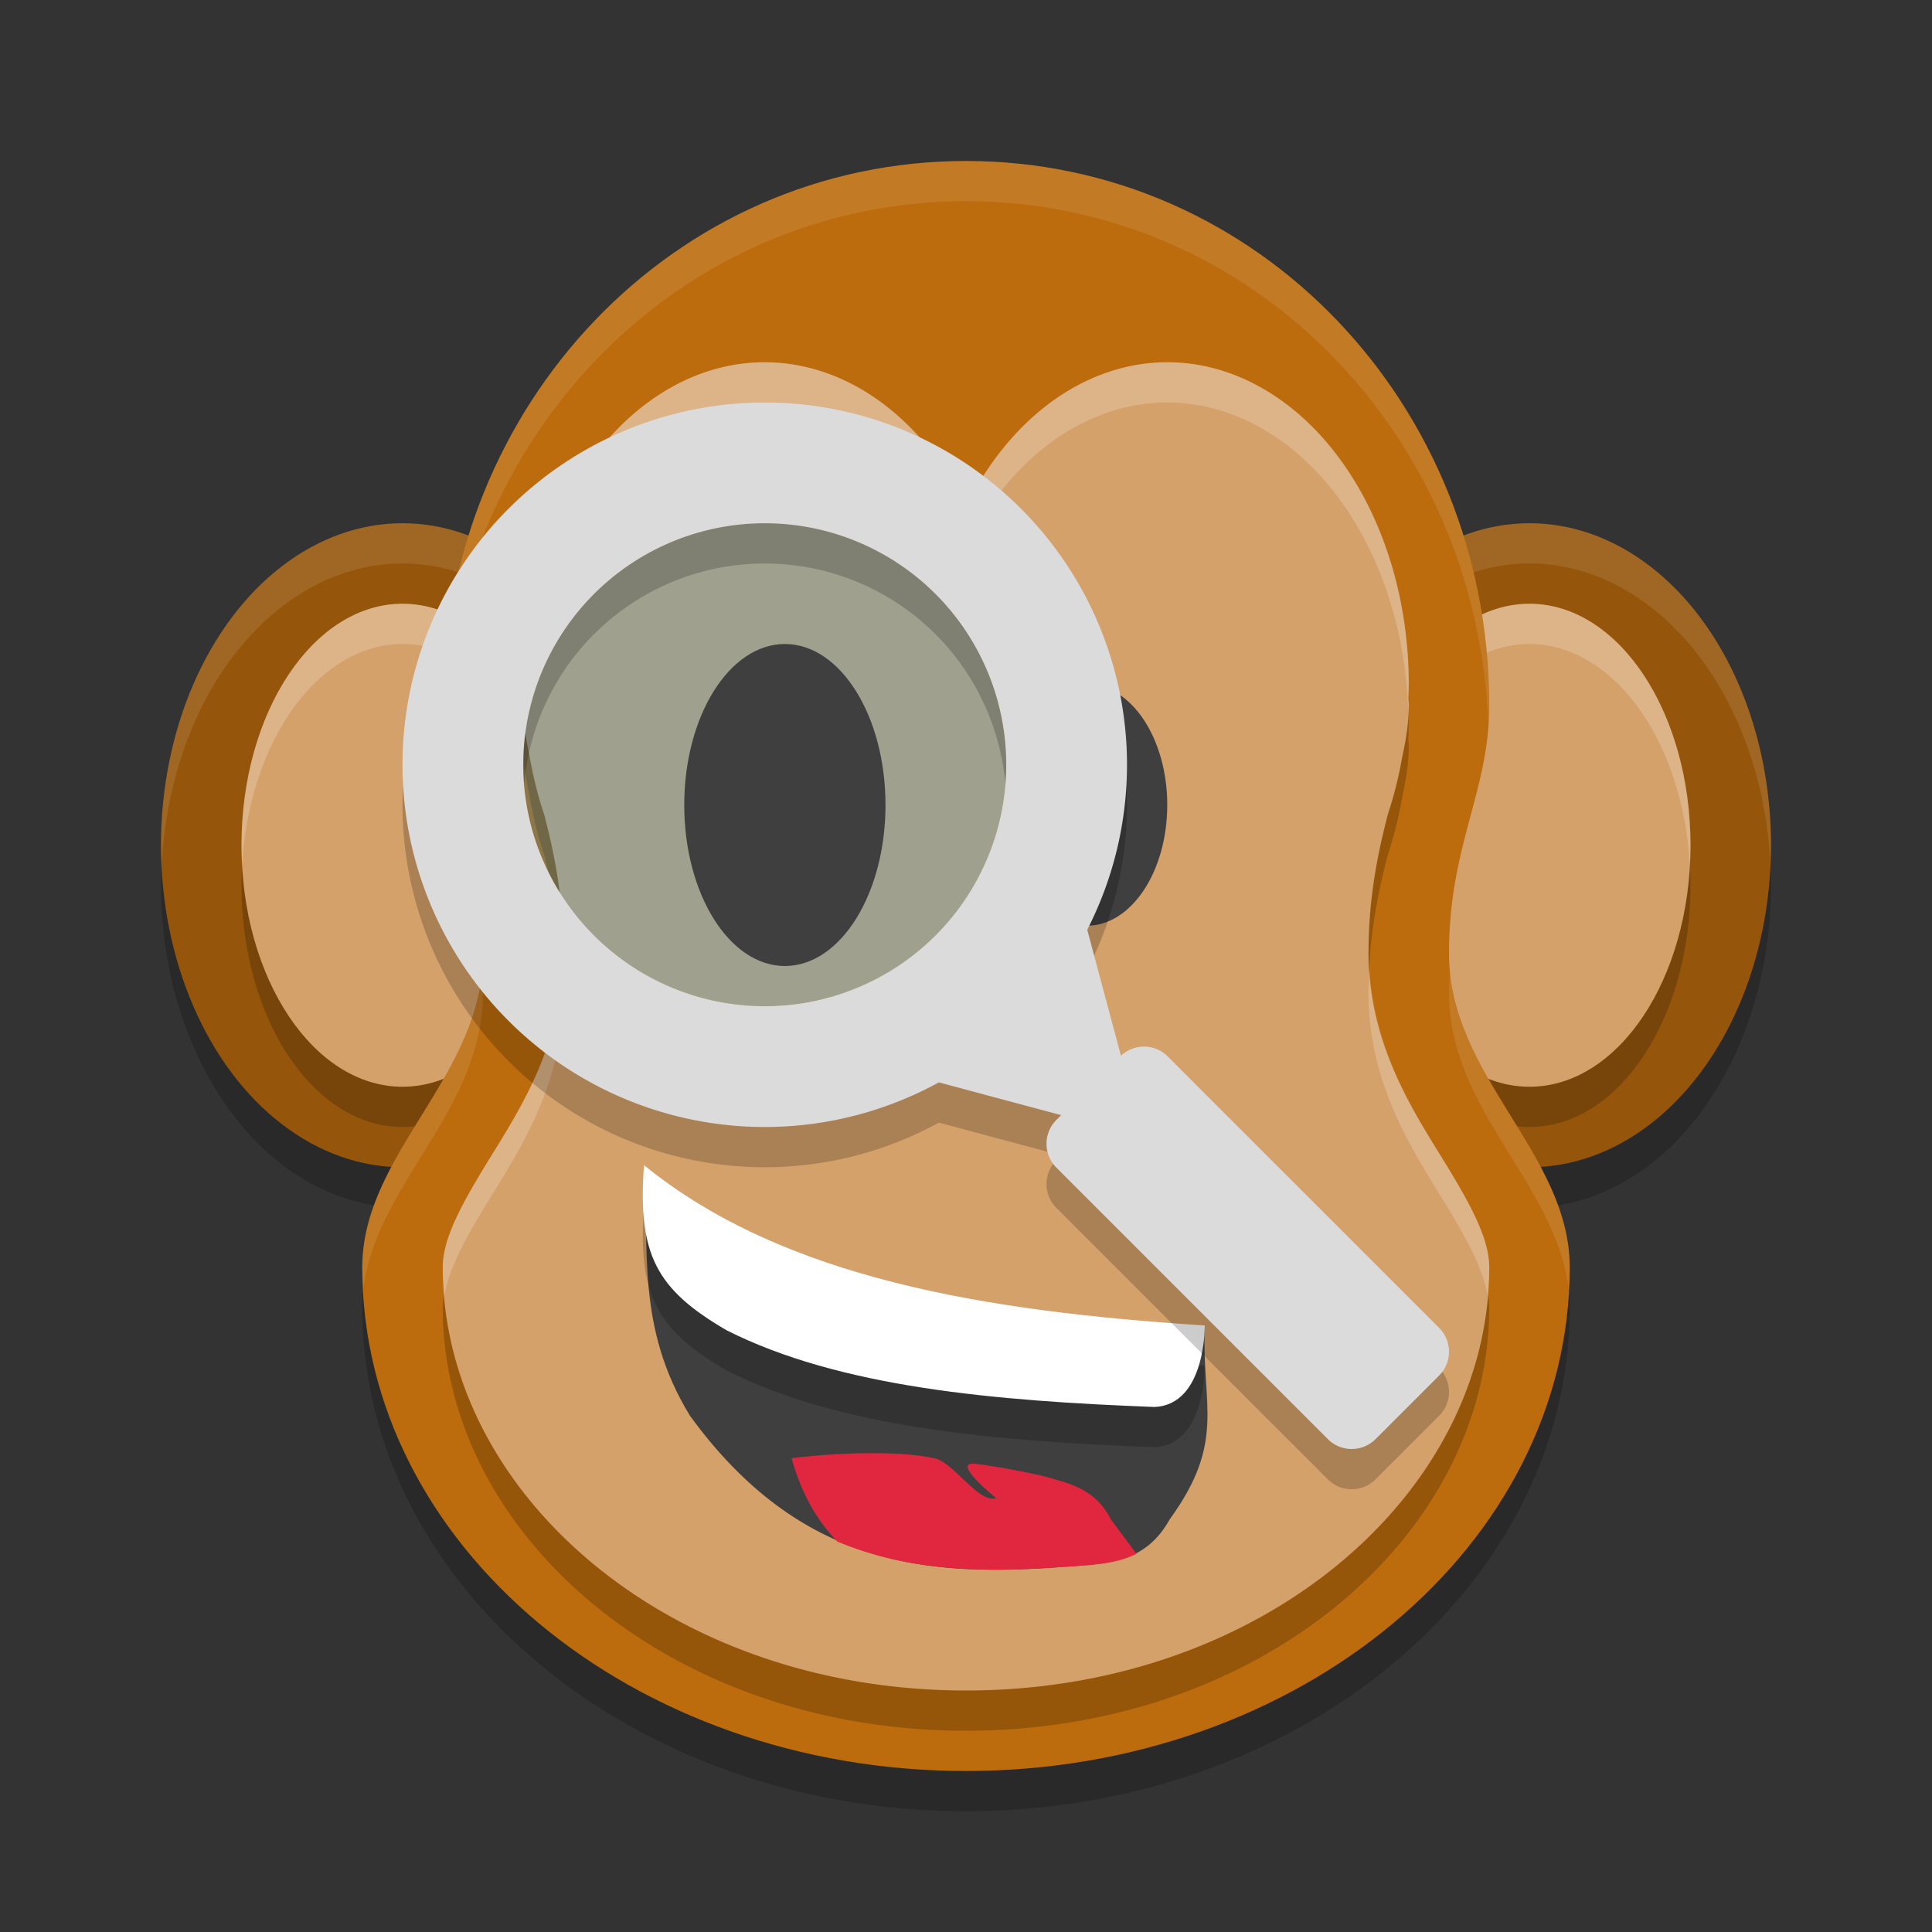
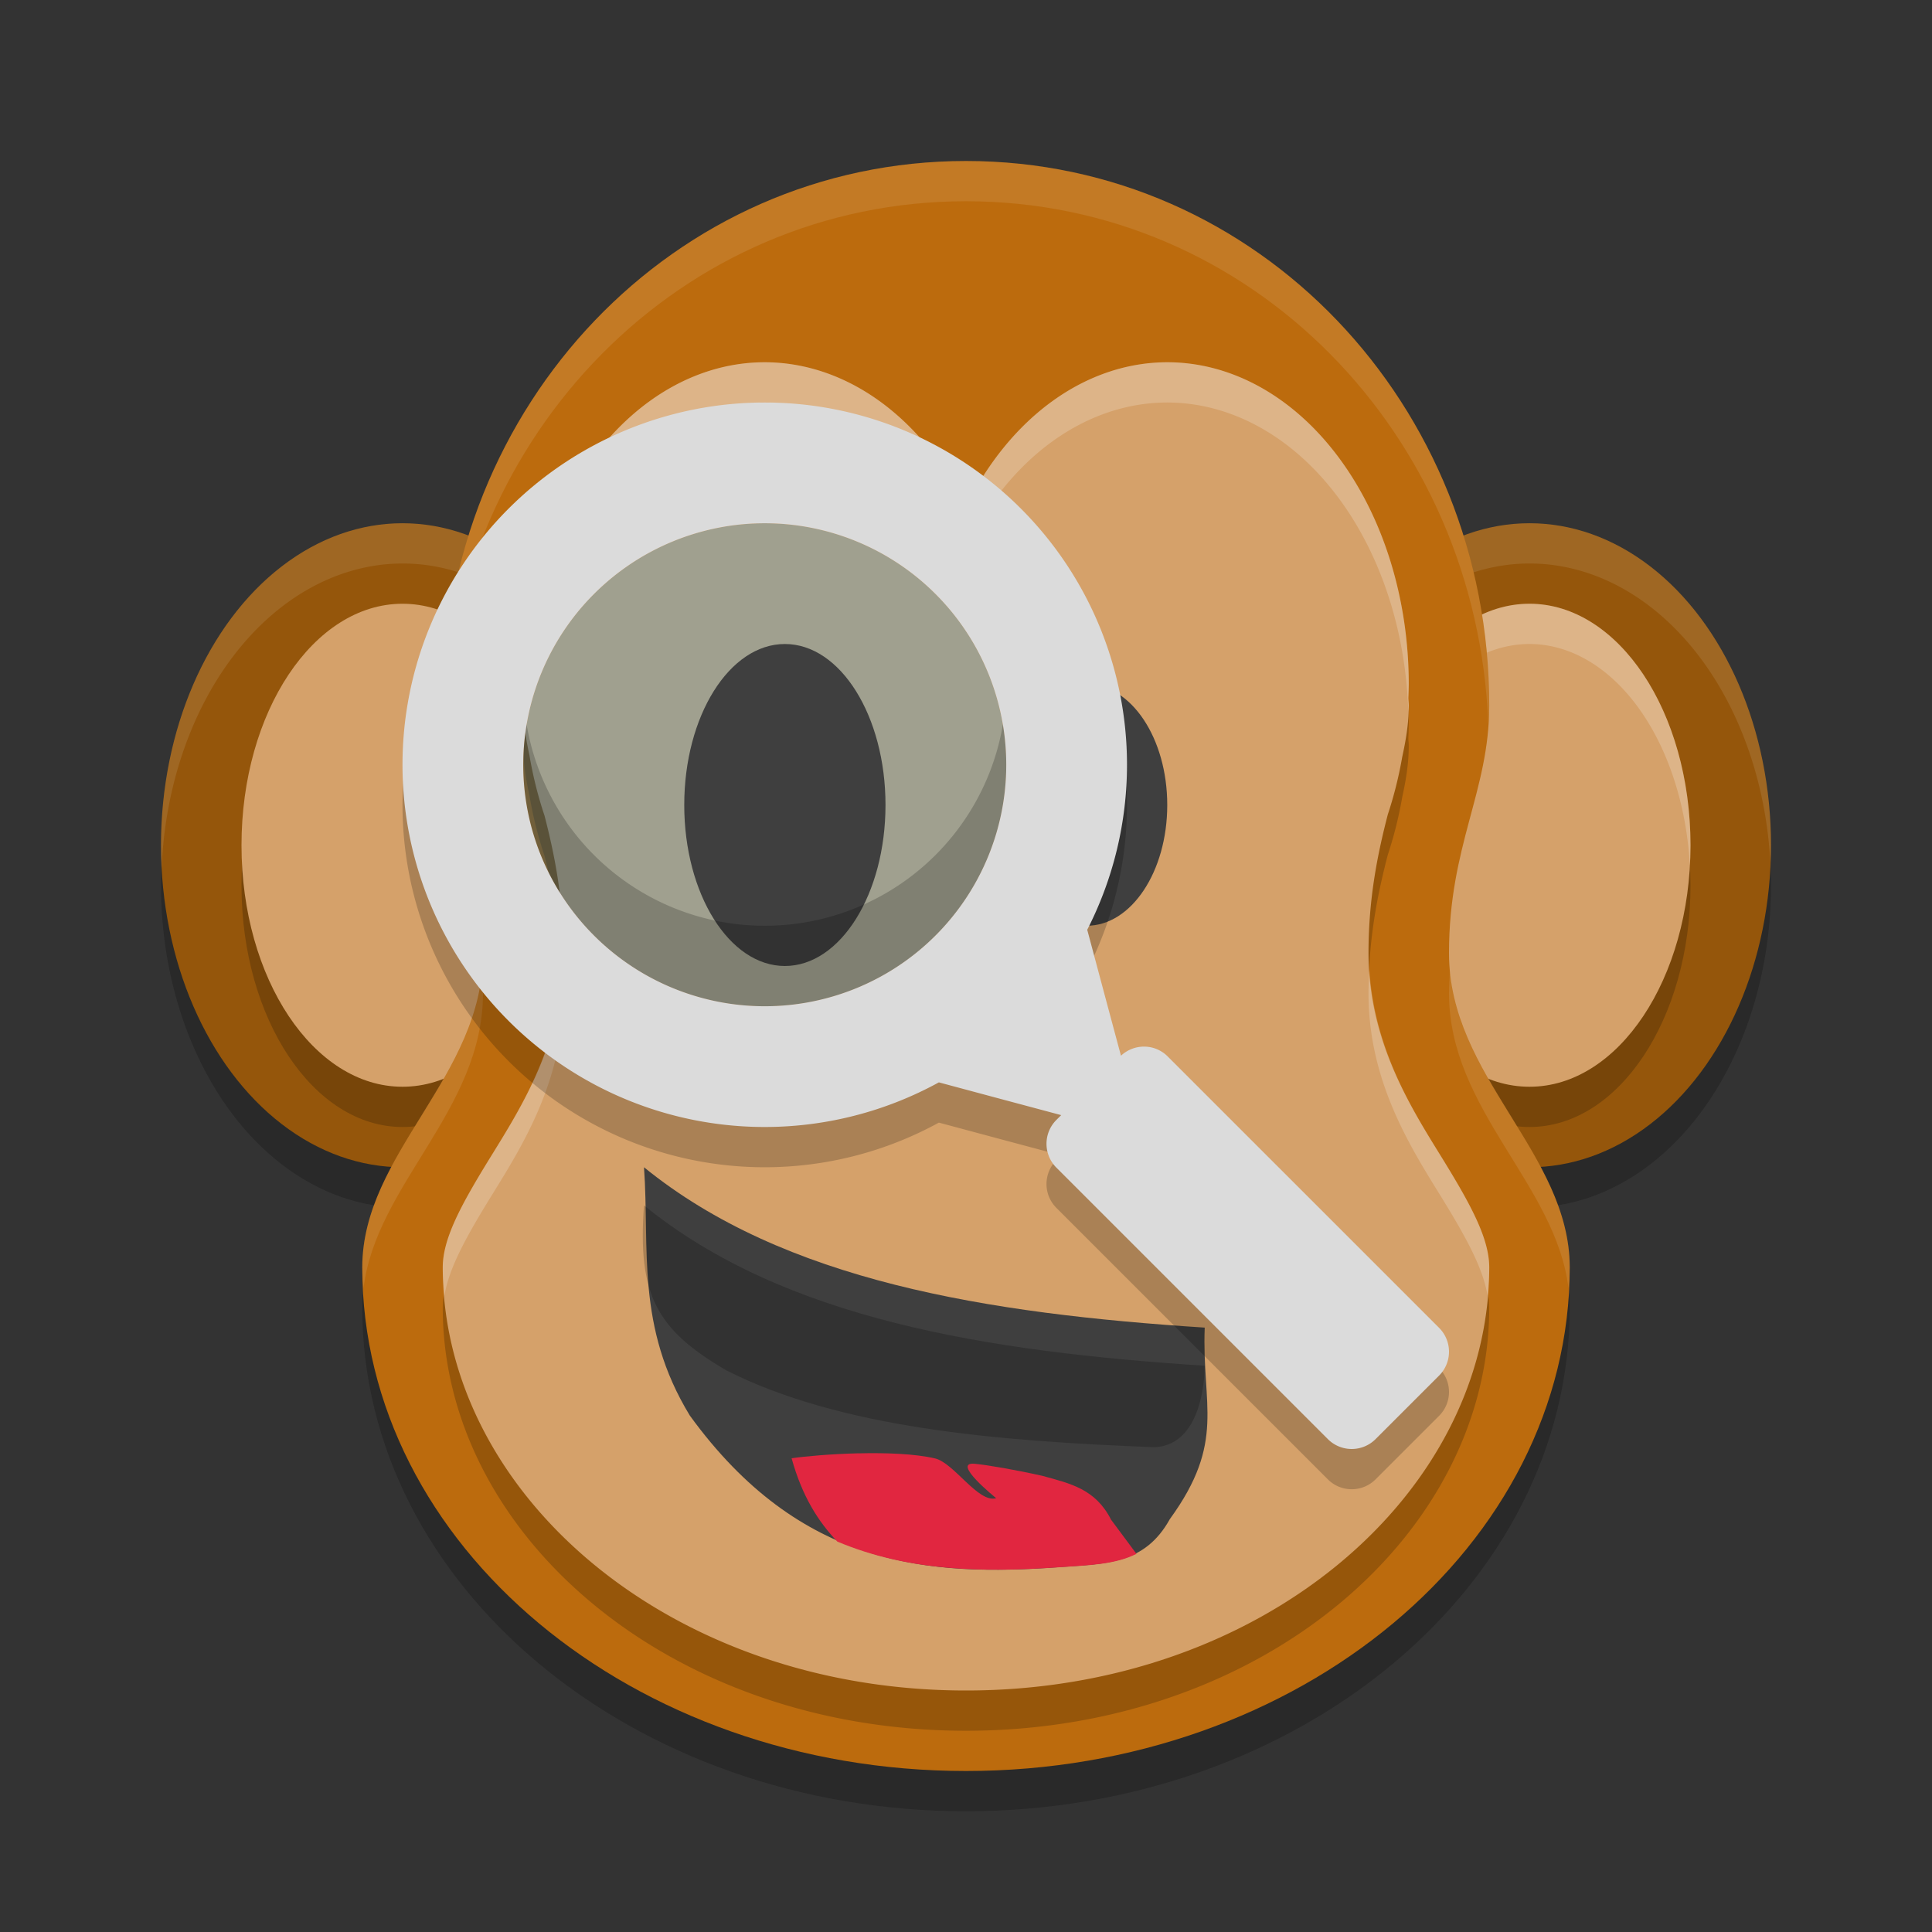
<svg xmlns="http://www.w3.org/2000/svg" width="48" height="48" version="1">
  <rect width="100%" height="100%" fill="#333333" stroke="none" />
  <ellipse style="opacity:0.2" cx="38" cy="22" rx="6" ry="8" />
  <ellipse style="opacity:0.2" cx="10" cy="22" rx="6" ry="8" />
  <path style="opacity:0.2" d="m 24,5 c -7.256,-1.473e-4 -13,6.057 -13,13.529 6e-6,2.138 1,3.47 1,6.148 0,3.073 -2.995,4.969 -3,7.809 -9.27e-5,6.911 6.716,12.514 15,12.514 8.284,-5.6e-5 15,-5.603 15,-12.514 -0.005,-2.839 -3,-4.736 -3,-7.809 0,-2.678 1,-4.011 1,-6.148 C 37,11.057 31.256,5 24,5 Z" />
  <ellipse style="fill:#95560b" cx="38" cy="21" rx="6" ry="8" />
  <path style="opacity:0.1;fill:#ffffff" d="M 38 13 A 6 8 0 0 0 32 21 A 6 8 0 0 0 32.016 21.566 A 6 8 0 0 1 38 14 A 6 8 0 0 1 43.984 21.432 A 6 8 0 0 0 44 21 A 6 8 0 0 0 38 13 z" />
  <ellipse style="opacity:0.2" cx="38" cy="22" rx="4" ry="6" />
  <ellipse style="fill:#d5a16a" cx="38" cy="21" rx="4" ry="6" />
  <path style="opacity:0.2;fill:#ffffff" d="M 38 15 A 4 6 0 0 0 34 21 A 4 6 0 0 0 34.016 21.502 A 4 6 0 0 1 38 16 A 4 6 0 0 1 41.984 21.498 A 4 6 0 0 0 42 21 A 4 6 0 0 0 38 15 z" />
  <ellipse style="fill:#95560b" cx="10" cy="21" rx="6" ry="8" />
  <path style="opacity:0.1;fill:#ffffff" d="M 10 13 A 6 8 0 0 0 4 21 A 6 8 0 0 0 4.016 21.566 A 6 8 0 0 1 10 14 A 6 8 0 0 1 15.984 21.432 A 6 8 0 0 0 16 21 A 6 8 0 0 0 10 13 z" />
  <ellipse style="opacity:0.2" cx="10" cy="22" rx="4" ry="6" />
  <ellipse style="fill:#d5a16a" cx="10" cy="21" rx="4" ry="6" />
-   <path style="opacity:0.2;fill:#ffffff" d="M 10 15 A 4 6 0 0 0 6 21 A 4 6 0 0 0 6.016 21.502 A 4 6 0 0 1 10 16 A 4 6 0 0 1 13.984 21.498 A 4 6 0 0 0 14 21 A 4 6 0 0 0 10 15 z" />
  <path style="fill:#bc6b0d" d="M 24 4 C 16.744 4 11 10.057 11 17.529 C 11 19.667 12 21 12 23.678 C 12 26.75 9.005 28.647 9 31.486 C 9 38.397 15.716 44 24 44 C 32.284 44 39 38.397 39 31.486 C 38.995 28.647 36 26.75 36 23.678 C 36 21 37 19.667 37 17.529 C 37 10.057 31.256 4 24 4 z" />
  <path style="opacity:0.1;fill:#ffffff" d="M 24 4 C 16.744 4 11 10.057 11 17.529 C 11 17.69 11.015 17.838 11.025 17.99 C 11.296 10.77 16.921 5 24 5 C 31.079 5 36.704 10.77 36.975 17.99 C 36.985 17.838 37 17.69 37 17.529 C 37 10.057 31.256 4 24 4 z M 11.975 24.113 C 11.712 26.934 9.005 28.784 9 31.486 C 9 31.664 9.022 31.836 9.031 32.012 C 9.339 29.428 12 27.576 12 24.678 C 12 24.478 11.985 24.299 11.975 24.113 z M 36.025 24.113 C 36.015 24.299 36 24.478 36 24.678 C 36 27.576 38.662 29.428 38.969 32.012 C 38.978 31.836 39 31.664 39 31.486 C 38.995 28.784 36.288 26.934 36.025 24.113 z" />
  <path style="opacity:0.2" d="m 19,10 a 6,8 0 0 0 -6,8 6,8 0 0 0 0.012,0.312 c -0.002,0.076 -0.012,0.138 -0.012,0.217 10e-7,0.42 0.063,0.816 0.154,1.238 a 6,8 0 0 0 0.375,1.498 C 13.761,22.169 14,23.285 14,24.678 14,26.864 12.96,28.495 12.203,29.721 11.446,30.946 11.001,31.773 11,32.49 11.003,38.104 16.619,43 24,43 31.381,43 36.997,38.104 37,32.49 36.999,31.773 36.554,30.946 35.797,29.721 35.04,28.495 34,26.864 34,24.678 c 0,-1.407 0.245,-2.532 0.479,-3.439 a 6,8 0 0 0 0.359,-1.434 C 34.934,19.369 35,18.96 35,18.529 c -10e-7,-0.071 -0.009,-0.125 -0.01,-0.193 A 6,8 0 0 0 35,18 6,8 0 0 0 29,10 6,8 0 0 0 24,13.588 6,8 0 0 0 19,10 Z" />
  <path style="fill:#d5a16a" d="M 19 9 A 6 8 0 0 0 13 17 A 6 8 0 0 0 13.012 17.312 C 13.01 17.389 13 17.45 13 17.529 C 13 17.949 13.063 18.345 13.154 18.768 A 6 8 0 0 0 13.529 20.266 C 13.761 21.169 14 22.285 14 23.678 C 14 25.864 12.96 27.495 12.203 28.721 C 11.446 29.946 11.001 30.773 11 31.49 C 11.003 37.104 16.619 42 24 42 C 31.381 42 36.997 37.104 37 31.49 C 36.999 30.773 36.554 29.946 35.797 28.721 C 35.04 27.495 34 25.864 34 23.678 C 34 22.271 34.245 21.146 34.479 20.238 A 6 8 0 0 0 34.838 18.805 C 34.934 18.369 35 17.96 35 17.529 C 35 17.459 34.991 17.404 34.99 17.336 A 6 8 0 0 0 35 17 A 6 8 0 0 0 29 9 A 6 8 0 0 0 24 12.588 A 6 8 0 0 0 19 9 z" />
  <path style="opacity:0.25;fill:#009cff" d="m 19,13 a 6,6 0 0 1 6,6 6,6 0 0 1 -6,6 6,6 0 0 1 -6,-6 6,6 0 0 1 6,-6 z" />
  <path style="opacity:0.2;fill:#ffffff" d="M 19 9 A 6 8 0 0 0 13 17 A 6 8 0 0 0 13.012 17.312 C 13.01 17.389 13 17.45 13 17.529 C 13 17.575 13.008 17.619 13.01 17.664 A 6 8 0 0 1 19 10 A 6 8 0 0 1 24 13.588 A 6 8 0 0 1 29 10 A 6 8 0 0 1 34.988 17.689 C 34.99 17.636 35 17.584 35 17.529 C 35 17.459 34.991 17.404 34.99 17.336 A 6 8 0 0 0 35 17 A 6 8 0 0 0 29 9 A 6 8 0 0 0 24 12.588 A 6 8 0 0 0 19 9 z M 34.023 24.088 C 34.014 24.283 34 24.471 34 24.678 C 34 26.864 35.04 28.495 35.797 29.721 C 36.454 30.785 36.856 31.541 36.957 32.193 C 36.977 31.96 37 31.727 37 31.49 C 36.999 30.773 36.554 29.946 35.797 28.721 C 35.089 27.574 34.144 26.067 34.023 24.088 z M 13.977 24.09 C 13.856 26.068 12.911 27.574 12.203 28.721 C 11.446 29.946 11.001 30.773 11 31.49 C 11 31.727 11.023 31.96 11.043 32.193 C 11.144 31.541 11.546 30.785 12.203 29.721 C 12.96 28.495 14 26.864 14 24.678 C 14 24.472 13.986 24.284 13.977 24.09 z" />
  <path style="fill:#3f3f3f" d="m 16,29 c 3.473,2.825 8.522,3.635 13.931,3.984 -0.076,1.936 0.534,2.83 -0.868,4.76 -0.625,1.128 -1.594,1.105 -2.735,1.19 -3.258,0.24 -6.453,0.003 -9.188,-3.763 C 15.79,32.959 16.144,31.019 16,29 Z" />
  <path style="opacity:0.2" d="m 16,29.947 c -0.163,2.228 0.312,3.09 2.053,4.104 2.81,1.418 6.647,1.753 10.634,1.905 1.274,-0.058 1.245,-2.025 1.245,-2.025 C 24.522,33.582 19.473,32.772 16,29.947 Z" />
-   <path style="fill:#ffffff" d="m 16,28.947 c -0.163,2.228 0.312,3.09 2.053,4.104 2.81,1.418 6.647,1.753 10.634,1.905 1.274,-0.058 1.245,-2.025 1.245,-2.025 -5.41,-0.349 -10.459,-1.158 -13.932,-3.983 z" />
  <path style="fill:#e12640" d="m 21.329,36.107 c -0.681,0.016 -1.323,0.074 -1.662,0.123 0.264,0.953 0.669,1.582 1.136,2.07 1.77,0.744 3.638,0.77 5.527,0.637 0.717,-0.051 1.367,-0.063 1.905,-0.332 l -0.631,-0.849 c -0.388,-0.764 -1.009,-0.897 -1.706,-1.089 -0.647,-0.146 -1.376,-0.272 -1.683,-0.3 -0.598,-0.054 0.535,0.855 0.535,0.855 -0.444,0.13 -1.046,-0.877 -1.52,-0.988 -0.499,-0.117 -1.22,-0.142 -1.901,-0.126 z" />
  <ellipse style="fill:#3f3f3f" cx="19.5" cy="20" rx="2.5" ry="4" />
  <ellipse style="fill:#3f3f3f" cx="27" cy="20" rx="2" ry="3" />
-   <path style="opacity:0.2" d="m 19,11 a 9,9 0 0 0 -9,9 9,9 0 0 0 9,9 9,9 0 0 0 4.326,-1.109 l 1.543,0.414 1.496,0.4 -0.119,0.119 c -0.328,0.328 -0.328,0.857 0,1.186 l 6.744,6.744 c 0.328,0.328 0.857,0.328 1.186,0 l 1.578,-1.578 c 0.328,-0.328 0.328,-0.857 0,-1.186 l -6.744,-6.744 C 28.689,26.926 28.179,26.923 27.85,27.229 L 27.447,25.727 27.012,24.1 A 9,9 0 0 0 28,20 a 9,9 0 0 0 -9,-9 z m 0,3 a 6,6 0 0 1 6,6 6,6 0 0 1 -6,6 6,6 0 0 1 -6,-6 6,6 0 0 1 6,-6 z" />
+   <path style="opacity:0.2" d="m 19,11 a 9,9 0 0 0 -9,9 9,9 0 0 0 9,9 9,9 0 0 0 4.326,-1.109 l 1.543,0.414 1.496,0.4 -0.119,0.119 c -0.328,0.328 -0.328,0.857 0,1.186 l 6.744,6.744 c 0.328,0.328 0.857,0.328 1.186,0 l 1.578,-1.578 c 0.328,-0.328 0.328,-0.857 0,-1.186 l -6.744,-6.744 C 28.689,26.926 28.179,26.923 27.85,27.229 L 27.447,25.727 27.012,24.1 A 9,9 0 0 0 28,20 a 9,9 0 0 0 -9,-9 z a 6,6 0 0 1 6,6 6,6 0 0 1 -6,6 6,6 0 0 1 -6,-6 6,6 0 0 1 6,-6 z" />
  <path style="fill:#dbdbdb" d="M 19 10 A 9 9 0 0 0 10 19 A 9 9 0 0 0 19 28 A 9 9 0 0 0 23.326 26.891 L 24.869 27.305 L 26.365 27.705 L 26.246 27.824 C 25.918 28.152 25.918 28.682 26.246 29.01 L 32.99 35.754 C 33.318 36.082 33.848 36.082 34.176 35.754 L 35.754 34.176 C 36.082 33.848 36.082 33.318 35.754 32.99 L 29.01 26.246 C 28.689 25.926 28.179 25.923 27.85 26.229 L 27.447 24.727 L 27.012 23.1 A 9 9 0 0 0 28 19 A 9 9 0 0 0 19 10 z M 19 13 A 6 6 0 0 1 25 19 A 6 6 0 0 1 19 25 A 6 6 0 0 1 13 19 A 6 6 0 0 1 19 13 z" />
</svg>